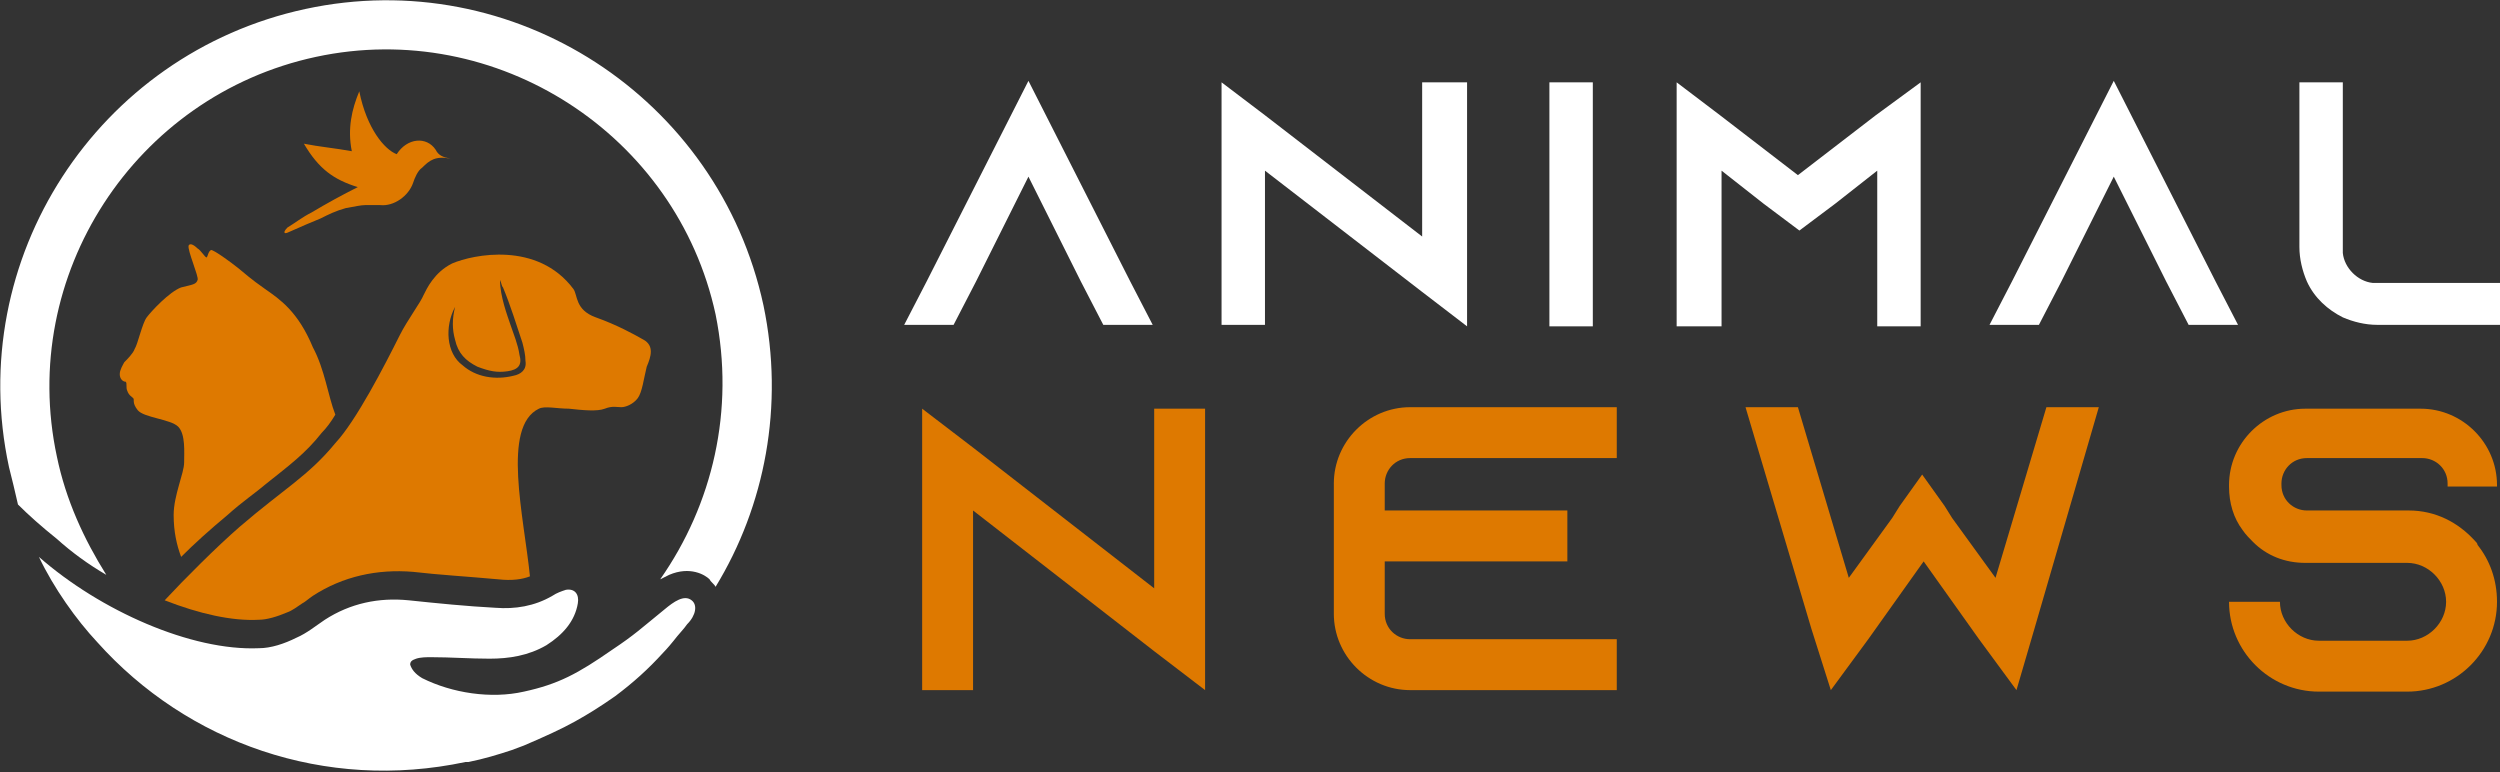
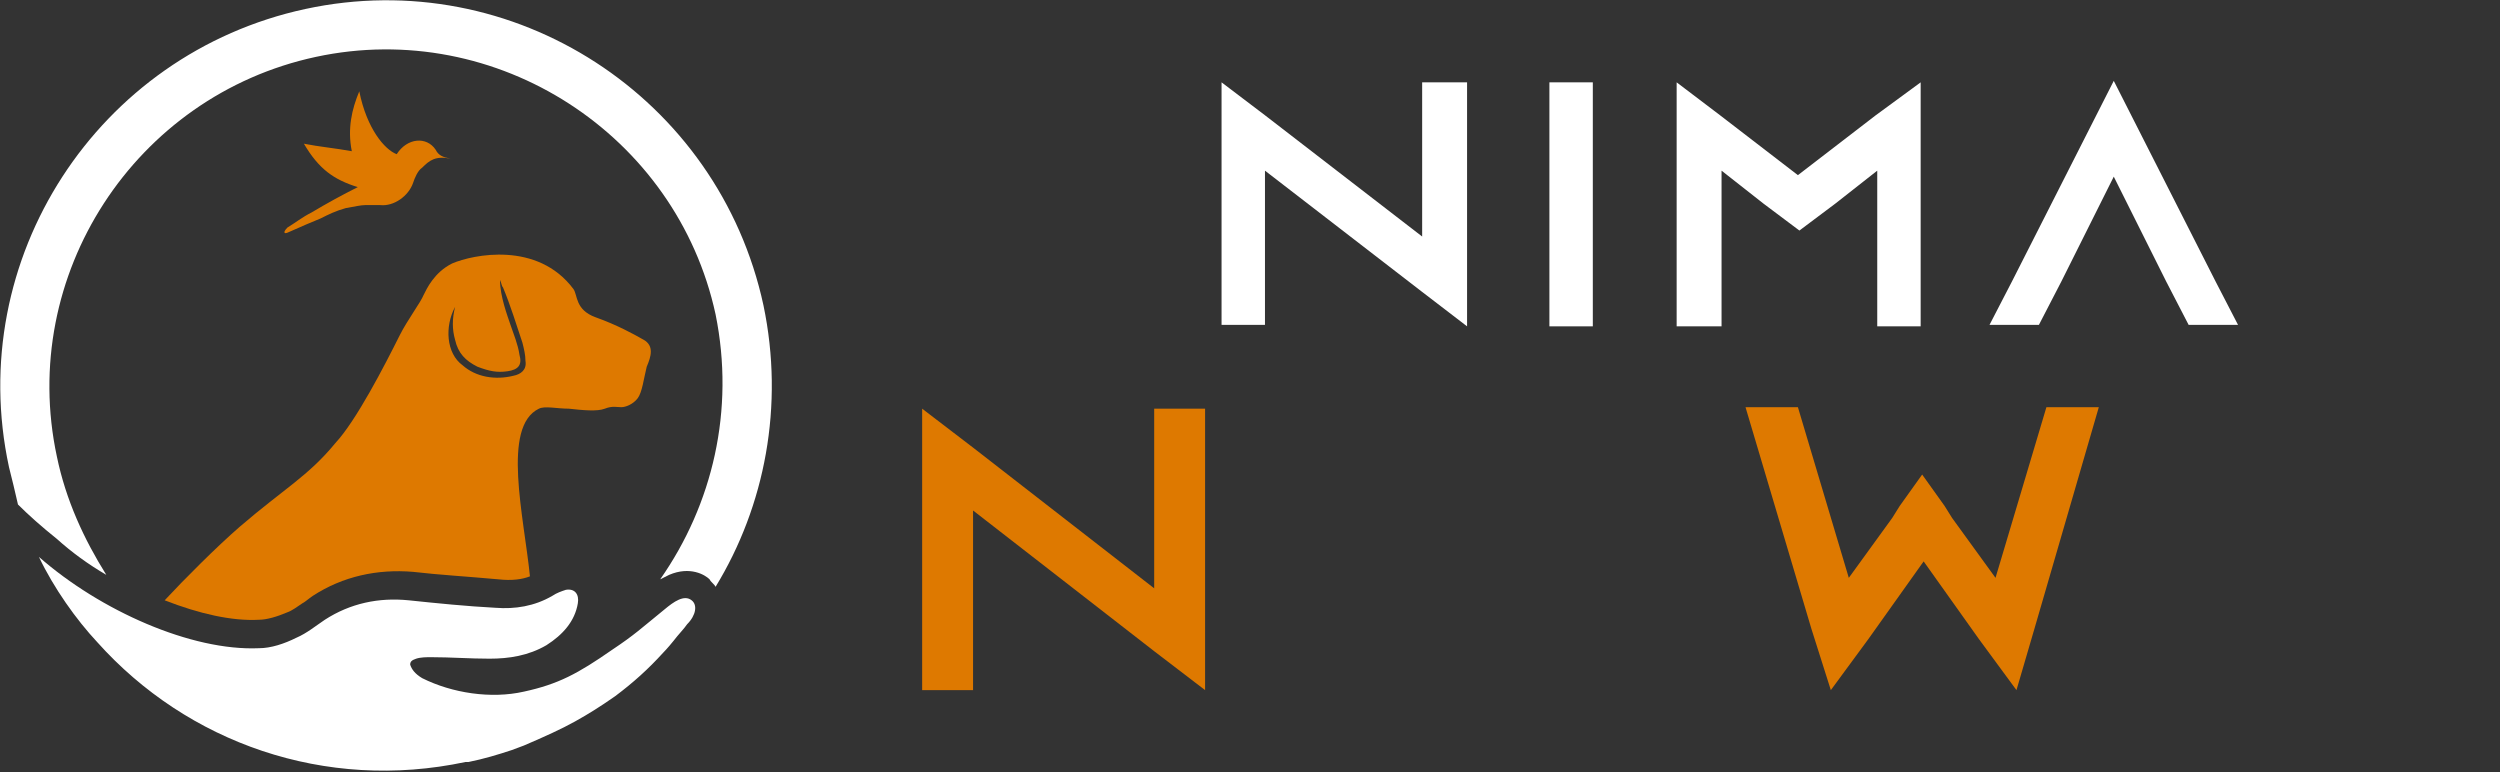
<svg xmlns="http://www.w3.org/2000/svg" version="1.1" id="Layer_1" x="0px" y="0px" width="167px" height="51.6px" viewBox="0 0 167 51.6" style="enable-background:new 0 0 167 51.6;" xml:space="preserve">
  <rect x="0" y="0" width="167" height="51.6" fill="#333333" stroke="none" />
  <style type="text/css">
	.st0{fill:#FFFFFF;}
	.st1{fill:#DE7900;}
</style>
  <g>
-     <path class="st0" d="M77,21.7h-3.3l-1.5-2.9l-3.5-7l-3.5,7l-1.5,2.9h-3.3l1.5-2.9l6.8-13.4l6.8,13.4L77,21.7z" />
    <path class="st0" d="M98,5.5v16.3L95,19.5l-10.5-8.1v10.3h-2.9V5.5l2.9,2.2L95,15.8V5.5H98z" />
    <path class="st0" d="M103.5,21.7V5.5h2.9v16.3H103.5z" />
    <path class="st0" d="M128.3,5.5v16.3h-2.9V11.4l-2.8,2.2l-2.4,1.8l-2.4-1.8l-2.8-2.2v10.4H112V5.5l2.9,2.2l5.2,4l5.2-4L128.3,5.5z" />
    <path class="st0" d="M149.5,21.7h-3.3l-1.5-2.9l-3.5-7l-3.5,7l-1.5,2.9h-3.3l1.5-2.9l6.8-13.4l6.8,13.4L149.5,21.7z" />
-     <path class="st0" d="M167,18.8v2.9h-8.2c-0.8,0-1.6-0.2-2.3-0.5c-1-0.5-1.9-1.3-2.4-2.4c-0.3-0.7-0.5-1.5-0.5-2.3V5.5h2.9v11.4   c0.1,1,1,1.9,2,2H167z" />
    <path class="st1" d="M80.5,27.2v18.9l-3.4-2.6l-12.1-9.4v12h-3.4V27.3l3.4,2.6l12.1,9.4v-12H80.5z" />
-     <path class="st1" d="M92.5,32.3v1.8h12.2v3.4H92.5V41c0,1,0.8,1.7,1.7,1.7H108v3.4H94.2c-2.8,0-5.1-2.3-5.1-5.1v-8.7   c0-2.8,2.3-5.1,5.1-5.1H108v3.4H94.2C93.2,30.6,92.5,31.4,92.5,32.3z" />
    <path class="st1" d="M135.9,42L135.9,42l-1.2,4.1l0,0l0,0l-2.5-3.4l0,0l-3.7-5.2l-3.7,5.2l-2.5,3.4l0,0l0,0L121,42l-4.4-14.8h3.5   l3.4,11.4l0,0l0,0l2.9-4l0.5-0.8l1.5-2.1l1.5,2.1l0.5,0.8l2.9,4l3.4-11.4h3.5L135.9,42z" />
-     <path class="st1" d="M163.5,32.4v-0.1c0-1-0.8-1.7-1.7-1.7h-7.7c-1,0-1.7,0.8-1.7,1.7v0.1c0,1,0.8,1.7,1.7,1.7h6.8   c1.8,0,3.3,0.8,4.4,2c0.1,0.1,0.2,0.2,0.2,0.3c0.8,1,1.3,2.3,1.3,3.8c0,3.3-2.7,6-6,6h-5.9c-3.3,0-6-2.7-6-6h3.4   c0,1.4,1.2,2.6,2.6,2.6h5.9c1.4,0,2.6-1.2,2.6-2.6c0-1.4-1.2-2.6-2.6-2.6h-6.8c-1.4,0-2.6-0.5-3.5-1.4c-0.2-0.2-0.5-0.5-0.7-0.8   c-0.6-0.8-0.9-1.8-0.9-2.9v-0.1c0-2.8,2.3-5.1,5.1-5.1h7.7c2.8,0,5.1,2.3,5.1,5.1v0.1H163.5z" />
  </g>
  <g>
    <g>
      <path class="st1" d="M43,22.7c-0.7-0.4-1.8-1-3.2-1.5c-1.4-0.5-1.2-1.5-1.5-1.9c-2.4-3.2-6.7-2.3-8.1-1.7    c-1.2,0.6-1.7,1.7-1.9,2.1c-0.2,0.5-1.1,1.7-1.6,2.7c-1,2-2.9,5.7-4.3,7.2c-1.8,2.2-3.5,3.1-6.4,5.6c-1.5,1.3-3.7,3.5-5,4.9    c2.3,0.9,4.5,1.4,6.3,1.3c0.5,0,1.2-0.2,1.9-0.5c0.3-0.1,0.7-0.4,1-0.6c0.2-0.1,0.4-0.3,0.7-0.5c2-1.3,4.3-1.8,6.7-1.6    c1.7,0.2,3.5,0.3,5.7,0.5c0.9,0.1,1.6,0,2.1-0.2c-0.4-4-1.9-10,0.6-11.2c0.4-0.2,1.2,0,2,0c0.9,0.1,1.9,0.2,2.4,0    c0.5-0.2,0.8-0.1,1.1-0.1c0.3,0,0.8-0.2,1.1-0.6c0.3-0.4,0.4-1.3,0.6-2.1C43.5,23.8,43.7,23.1,43,22.7z M34.3,25.1    c-1.2,0.3-2.5,0.1-3.4-0.7c-1.1-0.8-1.2-2.6-0.5-3.9c-0.2,0.8-0.2,1.5,0,2.2c0.2,0.9,0.7,1.4,1.5,1.8c0.8,0.3,1.3,0.4,2,0.3    c0.7-0.1,1-0.4,0.8-1.1c-0.1-0.7-0.4-1.4-0.6-2c-0.2-0.6-0.7-1.9-0.7-3c0.1,0.2,0.1,0.4,0.2,0.5c0.5,1.2,0.9,2.5,1.3,3.7    c0.1,0.4,0.2,0.8,0.2,1.2C35.2,24.7,34.8,25,34.3,25.1z" />
-       <path class="st1" d="M22.4,27.7c-0.3,0.5-0.6,0.9-0.9,1.2l0,0c-1.1,1.4-2.2,2.2-3.7,3.4c-0.7,0.6-1.6,1.2-2.6,2.1    c-1.2,1-2.2,1.9-3.1,2.8c-0.3-0.8-0.5-1.7-0.5-2.8c0-1.3,0.7-2.8,0.7-3.5c0-0.7,0.1-1.9-0.4-2.4c-0.5-0.5-2.3-0.6-2.7-1.1    c-0.4-0.5-0.2-0.7-0.3-0.8c-0.1-0.1-0.3-0.2-0.4-0.5c-0.1-0.2,0-0.5-0.1-0.6C8.2,25.5,8,25.3,8,25c0-0.3,0.2-0.6,0.3-0.8    c0.2-0.2,0.6-0.6,0.7-0.9c0.2-0.3,0.5-1.7,0.8-2.1c0.3-0.4,1.5-1.7,2.3-2c0.8-0.2,1-0.2,1.1-0.5c0.1-0.2-0.7-2-0.6-2.3    c0.1-0.2,0.4,0,0.6,0.2c0.2,0.1,0.5,0.6,0.6,0.6c0.1-0.1,0.1-0.4,0.3-0.5c0.2,0,1.3,0.8,1.8,1.2c0.5,0.4,0.8,0.7,1.8,1.4    c1,0.7,2.2,1.5,3.2,3.9C21.7,24.7,21.9,26.4,22.4,27.7z" />
      <g>
        <g>
          <path class="st0" d="M51,20.4c1.4,6.7,0.1,13.4-3.2,18.8c-0.1-0.2-0.3-0.3-0.4-0.5c-0.3-0.3-1.3-0.9-2.7-0.3      c-0.2,0.1-0.4,0.2-0.6,0.3c3.5-5,5-11.3,3.7-17.7C45.2,9,33.2,1.2,21.1,3.8C9,6.4,1.2,18.4,3.8,30.5c0.6,2.9,1.8,5.5,3.3,7.9      c-1.2-0.7-2.3-1.5-3.3-2.4c-1-0.8-1.9-1.6-2.6-2.3C1,32.8,0.8,32,0.6,31.2c-3-13.9,5.9-27.6,19.8-30.6C34.3-2.4,48,6.5,51,20.4z      " />
          <g>
            <g>
              <g>
                <path class="st0" d="M46.2,40.1c-0.5-0.4-1.2,0.1-1.8,0.6c-1.6,1.3-2,1.7-3.5,2.7c-2.3,1.6-3.6,2.3-5.9,2.8         c-2.2,0.5-4.8,0.1-6.8-0.9c-0.5-0.3-0.7-0.6-0.8-0.9c0-0.2,0.1-0.3,0.4-0.4c0.3-0.1,0.7-0.1,1-0.1c1.3,0,2.6,0.1,3.9,0.1         c1.3,0,2.6-0.2,3.8-0.9c1.1-0.7,1.9-1.6,2.1-2.8c0.1-0.6-0.2-1-0.8-0.9c-0.3,0.1-0.6,0.2-0.9,0.4c-1.2,0.7-2.5,0.9-3.8,0.8         c-1.9-0.1-3.9-0.3-5.8-0.5c-2-0.2-3.9,0.2-5.6,1.3c-0.6,0.4-1.2,0.9-1.9,1.2c-0.8,0.4-1.7,0.7-2.5,0.7         c-4.5,0.2-10.6-2.5-14.7-6.1c1,2.1,2.5,4.2,3.9,5.7c6,6.7,15.2,10,24.6,8c0.1,0,0.1,0,0.2,0c1-0.2,2-0.5,2.9-0.8l0,0         c0.3-0.1,0.5-0.2,0.8-0.3c1.4-0.6,2.5-1.1,3.4-1.6c0.9-0.5,1.7-1,2.7-1.7c1.2-0.9,2.2-1.8,3.2-2.9c0,0,0.3-0.3,0.7-0.8         c0.3-0.4,0.7-0.8,0.9-1.1C46.5,41.1,46.6,40.4,46.2,40.1z" />
              </g>
            </g>
          </g>
        </g>
      </g>
      <path class="st1" d="M29.1,10c-0.6-0.9-1.9-0.8-2.6,0.3c0,0,0,0,0,0c-0.8-0.3-2-1.7-2.5-4.2c-0.5,1.2-0.8,2.5-0.5,4    c-1.1-0.2-2.2-0.3-3.2-0.5c1,1.7,2,2.4,3.6,2.9c-1,0.5-2.1,1.1-3.1,1.7c-0.6,0.3-1.1,0.7-1.6,1C19,15.4,19,15.5,19,15.5    c0,0.1,0.1,0.1,0.3,0c0.9-0.4,1.6-0.7,2.1-0.9c0.6-0.3,1-0.5,1.7-0.7c0.6-0.1,1-0.2,1.3-0.2c0.4,0,0.5,0,1,0    c0.9,0.1,1.9-0.6,2.2-1.5c0.1-0.3,0.3-0.8,0.6-1c0.5-0.5,0.9-0.8,1.9-0.6C29.6,10.5,29.3,10.4,29.1,10z" />
    </g>
  </g>
</svg>